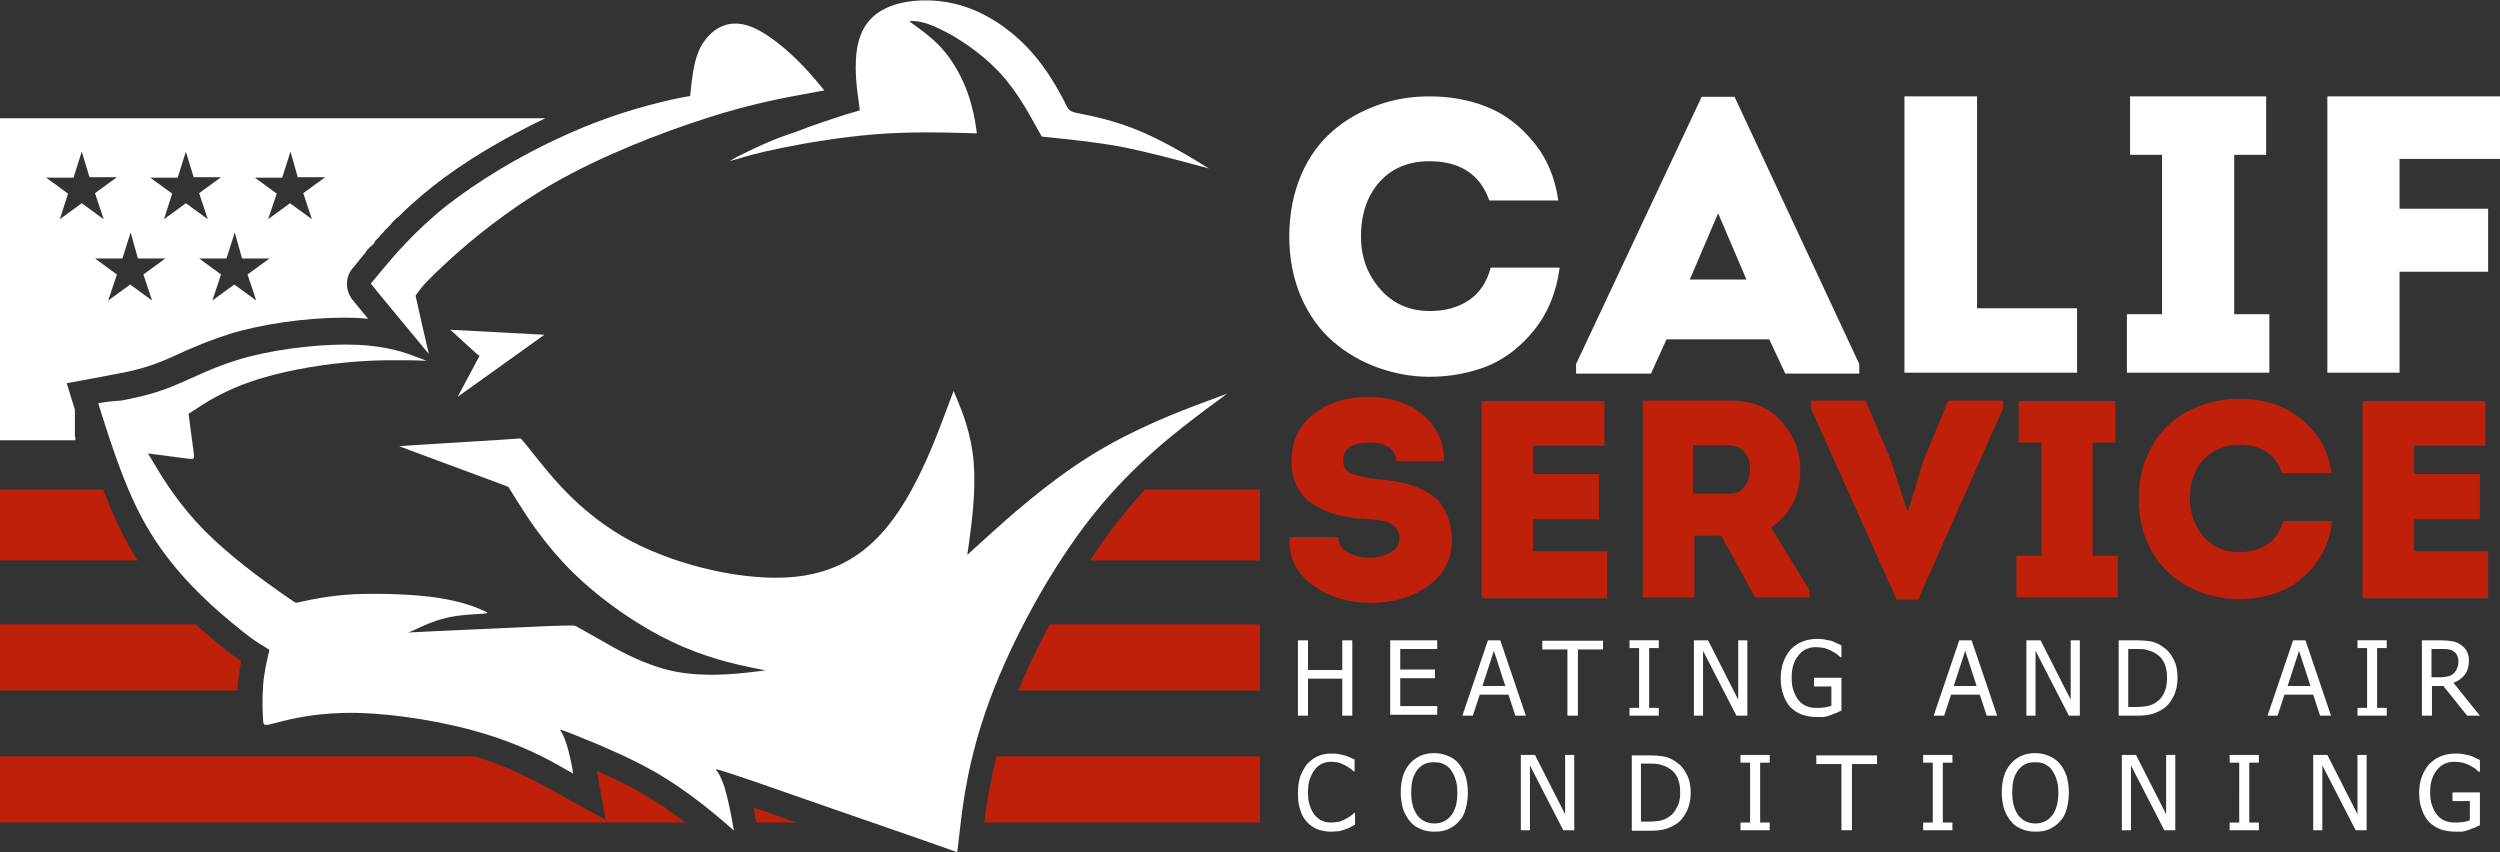
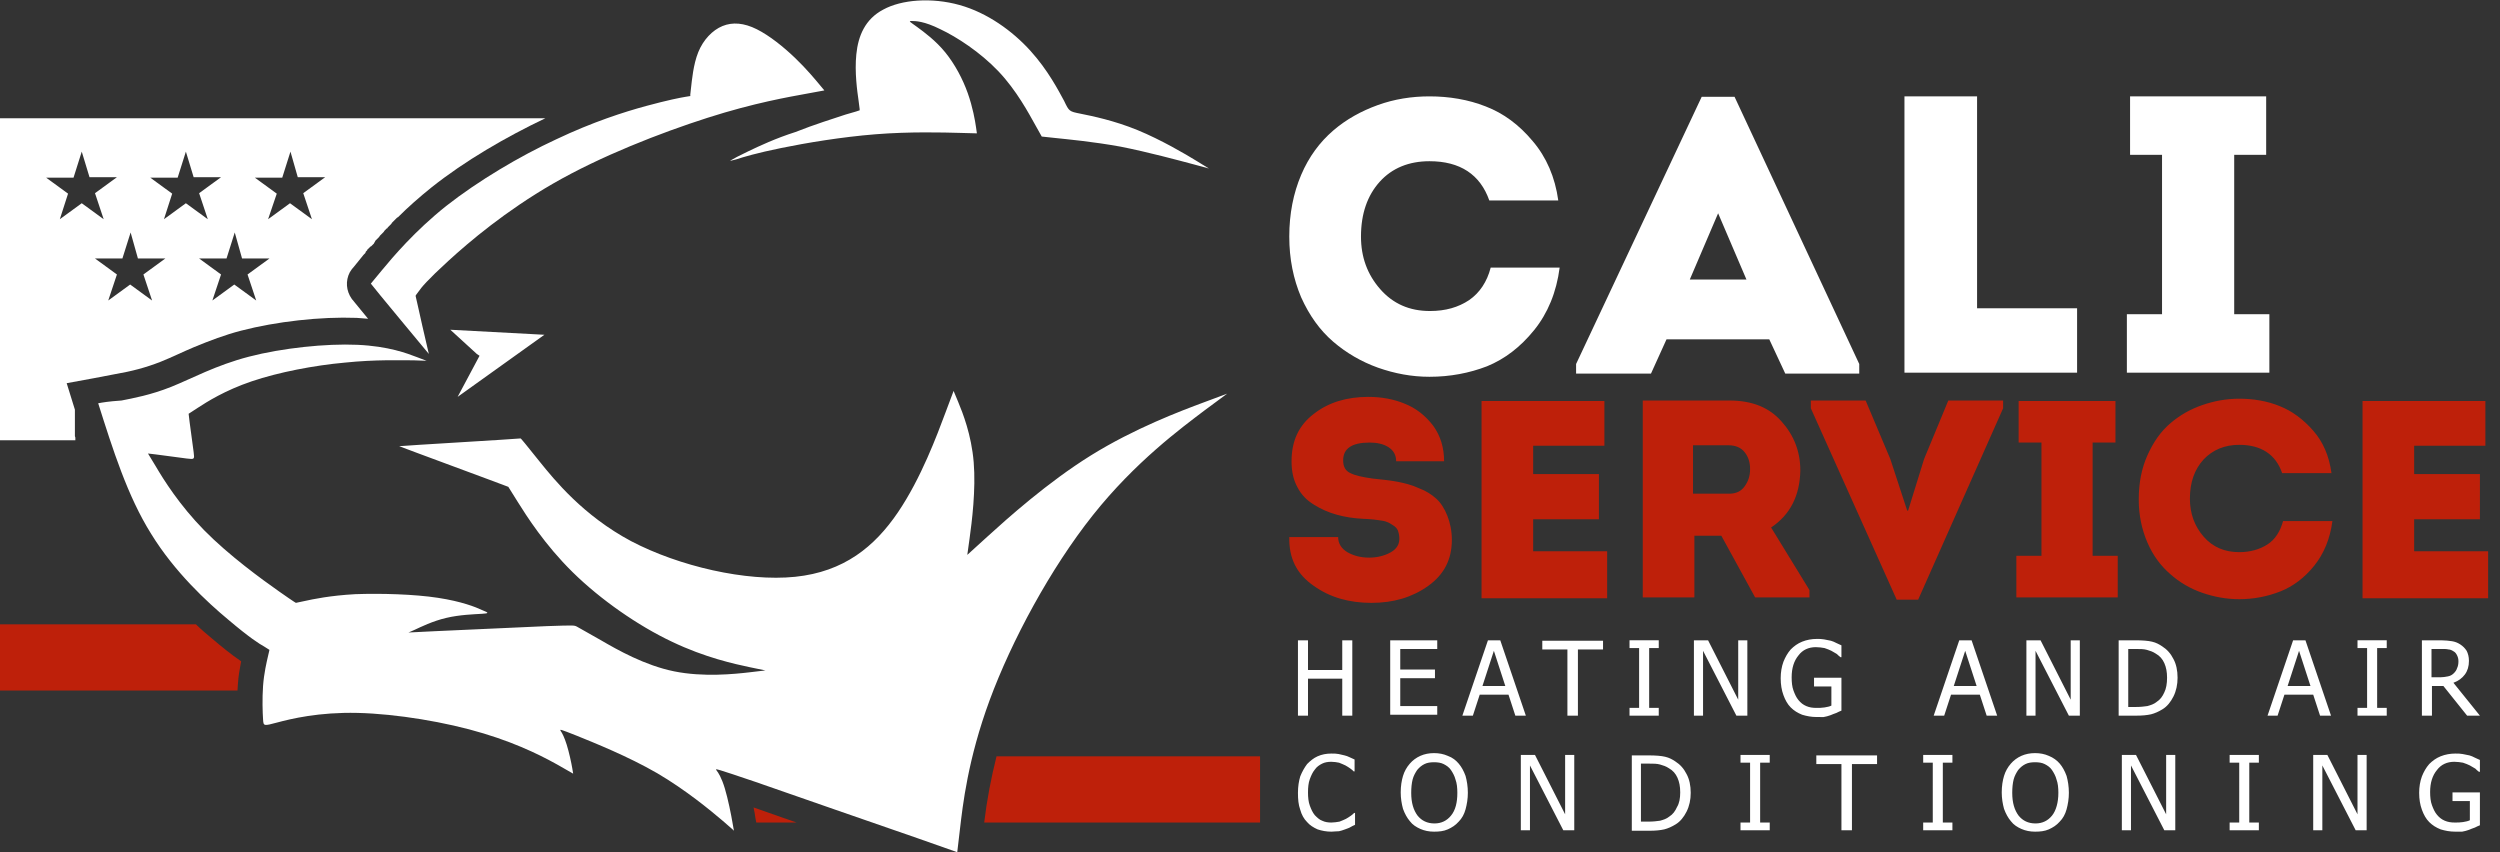
<svg xmlns="http://www.w3.org/2000/svg" version="1.1" id="Слой_1" x="0px" y="0px" viewBox="0 0 547.4 186.6" style="enable-background:new 0 0 547.4 186.6;" xml:space="preserve">
  <rect x="0" y="0" width="547.4" height="186.6" fill="#333333" stroke="none" />
  <style type="text/css">
	.st0{fill-rule:evenodd;clip-rule:evenodd;fill:#FFFFFF;}
	.st1{fill-rule:evenodd;clip-rule:evenodd;fill:#BE200A;}
</style>
  <g>
    <g>
      <path class="st0" d="M21.5,88.3c3.2,10.1,6.4,20.3,11.6,28.6c5.1,8.3,12.2,14.9,16.9,18.8c4.6,3.9,6.8,5.3,7.9,5.9    c1.1,0.7,1.1,0.7,1.1,0.7s0,0-0.3,1.3c-0.3,1.3-0.9,3.8-1.1,6.6c-0.2,2.8-0.1,5.8,0,7.3c0.1,1.5,0.1,1.5,3.1,0.7    c3-0.8,9.1-2.3,17.6-2.1c8.5,0.2,19.4,2,27.6,4.5c8.3,2.5,14,5.6,16.8,7.2c2.8,1.6,2.8,1.6,2.8,1.6s0,0-0.2-1.2    c-0.2-1.2-0.7-3.5-1.2-5.1c-0.5-1.6-1-2.6-1.3-3c-0.3-0.5-0.3-0.5,3.5,1c3.7,1.5,11.2,4.5,17.6,8.2c6.3,3.7,11.6,8.1,14.2,10.3    c2.6,2.2,2.6,2.3,2.6,2.3c0,0,0,0-0.3-1.7c-0.3-1.8-1-5.3-1.7-7.6c-0.7-2.3-1.4-3.4-1.8-3.9c-0.4-0.5-0.4-0.5,8.5,2.5    c8.8,3.1,26.5,9.2,35.4,12.3c8.8,3.1,8.8,3.1,8.8,3.1s0,0,0.6-5.1s1.7-15.2,6.5-28.2c4.8-13,13.3-28.8,22.6-40.5    c9.3-11.7,19.4-19.1,24.4-22.9c5-3.7,5-3.7,5-3.7s0,0-5.1,1.9c-5.1,1.9-15.2,5.7-24.7,11.6c-9.5,5.9-18.3,13.8-22.7,17.8    c-4.4,4-4.4,4-4.4,4s0,0,0.5-3.6c0.5-3.6,1.4-10.7,0.9-16.7c-0.5-6-2.4-10.8-3.4-13.2c-1-2.4-1-2.4-1-2.4s0,0-1.8,4.8    c-1.8,4.8-5.3,14.3-10.4,21.8c-5.1,7.5-11.8,13-22.5,14.1c-10.7,1.1-25.4-2.3-35.9-7.8c-10.5-5.6-16.8-13.4-20.1-17.5    c-3.3-4.1-3.7-4.6-3.9-4.8c-0.2-0.2-0.2-0.2-0.2-0.2s0,0-4.4,0.3c-4.4,0.3-13.3,0.8-17.8,1.1c-4.4,0.3-4.4,0.3-4.4,0.3s0,0,4,1.5    c4,1.5,11.9,4.4,15.9,5.9c4,1.5,4,1.5,4,1.5s0,0,2,3.2c2,3.2,6,9.5,12.1,15.5c6.1,6,14.3,11.7,21.7,15.2    c7.3,3.5,13.8,4.9,17.1,5.6c3.3,0.7,3.3,0.7,3.4,0.7c0,0,0,0-3.4,0.4c-3.4,0.4-10.2,1.1-16.6-0.2c-6.4-1.3-12.4-4.7-16-6.8    c-3.6-2-4.7-2.7-5.3-3c-0.6-0.3-0.6-0.3-6.6-0.1c-6.1,0.3-18.2,0.8-24.3,1.1c-6.1,0.3-6.1,0.3-6,0.3c0,0,0.1,0,1.4-0.6    c1.3-0.6,3.9-1.9,6.9-2.6c2.9-0.7,6.2-0.8,7.8-0.9c1.6-0.1,1.6-0.2,0.1-0.8c-1.5-0.7-4.5-1.9-9.7-2.7c-5.2-0.8-12.5-1-18.1-0.8    c-5.5,0.3-9.3,1.1-11.1,1.5c-1.9,0.4-1.9,0.4-1.9,0.4c0,0,0,0.1-3.7-2.5c-3.7-2.6-11-7.9-16.4-13.4c-5.4-5.5-8.9-11.1-10.6-14    c-1.7-2.8-1.7-2.8-1.7-2.8s0,0,1.7,0.2c1.7,0.2,5.1,0.7,6.8,0.9c1.7,0.2,1.7,0.2,1.5-1.4c-0.2-1.7-0.7-5-0.9-6.7    c-0.2-1.7-0.2-1.7-0.2-1.7s0,0,2-1.3c2-1.3,5.9-3.8,11.8-5.8c5.9-2,13.7-3.5,20.4-4.1c6.7-0.7,12.3-0.5,15.1-0.5    c2.8,0.1,2.8,0.1,2.8,0.1s0,0-2.1-0.8c-2.1-0.8-6.2-2.4-13.1-2.7c-6.8-0.3-16.4,0.7-23.7,2.6c-7.3,1.9-12.5,4.8-17,6.6    c-4.5,1.8-8.4,2.5-10.9,3C23.7,87.9,22.6,88.1,21.5,88.3L21.5,88.3z M93.9,77.5c-4.2-5.1-8.5-10.2-10.6-12.8    c-2.1-2.6-2.1-2.6-2.1-2.6s0,0,2.4-2.9c2.4-2.9,7.2-8.6,14.1-14.1c7-5.5,16.1-10.9,24.1-14.6c8-3.8,14.9-6,19.7-7.3    c4.8-1.3,7.4-1.8,8.6-2c1.3-0.2,1.2-0.2,1.1-0.2c-0.1,0-0.1,0,0.1-1.7c0.2-1.7,0.5-5.2,1.6-7.9c1.1-2.7,3.1-4.8,5.3-5.7    c2.2-0.9,4.7-0.7,7.5,0.7c2.8,1.4,5.9,3.9,8.4,6.3c2.5,2.4,4.4,4.7,5.4,5.9c1,1.2,1,1.2,1,1.2s0,0-3.8,0.7    c-3.8,0.7-11.5,2-21.8,5.3c-10.3,3.3-23.4,8.4-33.8,14.4c-10.4,6-18.3,12.7-22.9,16.9c-4.6,4.2-6,5.9-6.6,6.8    c-0.7,0.9-0.6,0.9-0.6,0.9s0,0,0.5,2.2C91.9,68.9,92.9,73.2,93.9,77.5L93.9,77.5z M163.9,33.1c-2.3,1.1-3.2,1.6-3.7,1.9    c-0.5,0.3-0.5,0.3,1-0.1c1.5-0.5,4.5-1.4,9.9-2.5c5.4-1.1,13.1-2.4,20.6-3c7.5-0.6,14.8-0.4,18.5-0.3c3.7,0.1,3.7,0.1,3.7,0.1    s0,0-0.2-1.4c-0.2-1.4-0.7-4.3-1.8-7.4c-1.1-3.1-2.8-6.3-4.9-8.9c-2.1-2.6-4.7-4.5-6.2-5.6c-1.5-1.1-2-1.3-1.2-1.3    c0.8,0,2.7,0,6.3,1.8c3.6,1.7,8.7,5,12.7,9.2c4,4.2,6.7,9.3,8.1,11.8c1.4,2.5,1.4,2.5,1.4,2.5s0,0,2.8,0.3    c2.8,0.3,8.3,0.8,14.4,1.9c6.1,1.2,12.7,3,16.1,3.9c3.3,0.9,3.3,0.9,3.3,0.9s0,0-2.6-1.6c-2.6-1.6-7.9-4.7-13-6.8    c-5.1-2.1-10-3.1-12.5-3.6c-2.5-0.5-2.5-0.5-3.6-2.8c-1.2-2.2-3.5-6.7-7.4-11c-3.9-4.3-9.4-8.3-15.5-10c-6.1-1.7-12.7-1.2-16.7,1    c-4,2.1-5.5,5.8-5.9,9.8c-0.4,3.9,0.2,8.1,0.5,10.2c0.3,2.1,0.3,2.1,0.1,2.1c-0.2,0.1-0.6,0.2-3,0.9c-2.4,0.8-6.9,2.2-10.9,3.8    C169.8,30.3,166.2,32,163.9,33.1L163.9,33.1z M98.6,72.2l20.6,1.1l-19,13.6l4.8-9l-0.6-0.4L98.6,72.2z" />
-       <path class="st1" d="M238.7,122.7h37.2v-15.5h-25.2c-2.6,2.8-5.1,5.8-7.5,9C241.7,118.3,240.1,120.5,238.7,122.7z" />
-       <path class="st1" d="M0,122.7h30.1c-0.6-0.9-1.1-1.8-1.6-2.7c-2.3-4-4.2-8.4-5.9-12.8H0V122.7z" />
-       <path class="st1" d="M223,151.2h52.9v-14.5h-46C227.3,141.5,224.9,146.4,223,151.2z" />
      <path class="st1" d="M0,151.2h52c0-0.5,0.1-1,0.1-1.5c0.1-1.7,0.4-3.3,0.7-4.9c-2.2-1.5-4.4-3.3-6.4-5c-1.2-1-2.4-2-3.5-3.1H0    V151.2z" />
      <path class="st1" d="M215.5,180.1h60.4v-14.5h-57.7C217,170.4,216.1,175.1,215.5,180.1z" />
      <path class="st1" d="M165.6,180.1h8.8l-9.4-3.3c0.2,0.8,0.3,1.6,0.4,2.3L165.6,180.1z" />
-       <path class="st1" d="M0,180.1h150c-2.9-2.3-5.9-4.4-9.1-6.2c-3.3-1.9-6.7-3.6-10.2-5.1l1.9,10.7l-9.8-5.4c-1-0.5-1.9-1.1-2.9-1.6    c-5.1-2.8-10.1-5.1-15.7-6.8l-0.2-0.1H0V180.1z" />
      <path class="st0" d="M0,25.9h119.4c-8.6,4.1-17.6,9.3-25,15.2c-2.6,2.1-5,4.2-7.3,6.5L87,47.6l0,0l-0.1,0.1l-0.1,0.1l0,0L86.6,48    l-0.1,0.1l0,0l-0.1,0.1l-0.1,0.1l-0.1,0.1l-0.1,0.1L86,48.6l-0.1,0.1l0,0l-0.1,0.1L85.7,49l0,0l-0.1,0.1l-0.1,0.1l0,0l-0.1,0.1    l-0.1,0.1l0,0l-0.1,0.1L85,49.7l0,0l-0.1,0.1L84.8,50L84.7,50l-0.1,0.1l0,0l-0.1,0.1l-0.1,0.1l0,0l-0.1,0.1l-0.1,0.1l0,0L84,50.8    l-0.1,0.1l0,0l-0.1,0.1l-0.1,0.1l0,0l-0.1,0.1l-0.1,0.1l0,0l-0.1,0.1l-0.1,0.1l-0.1,0.1L83,51.9l0,0L82.9,52l-0.1,0.1l0,0    l-0.1,0.1l-0.1,0.1l0,0l-0.1,0.1l-0.1,0.1l0,0l-0.1,0.1l-0.1,0.1l0,0L82,53.1l-0.1,0.1l0,0.1l-0.1,0.1l-0.1,0.1l-0.1,0.1l-0.1,0.1    l0,0l-0.1,0.1l-0.1,0.1l0,0L81.1,54L81,54.1l0,0l-0.1,0.1l-0.1,0.1l0,0l-0.1,0.1l-0.1,0.1l0,0l-0.1,0.1l-0.1,0.1l0,0.1l-0.1,0.1    l-0.1,0.1l-0.1,0.1L80,55.4l0,0l-0.1,0.1l-0.1,0.1l0,0l-0.1,0.1l-0.1,0.1c-0.7,0.9-1.4,1.7-2.1,2.6c-0.3,0.3-0.6,0.7-0.9,1.2    c-1,1.9-0.8,4.1,0.4,5.8c0.1,0.2,0.3,0.3,0.4,0.5c0.6,0.7,1.2,1.5,1.8,2.2c0.5,0.6,1,1.2,1.4,1.7c-0.8-0.1-1.6-0.1-2.5-0.2    c-7.9-0.3-17.6,0.8-25.3,2.8c-3.5,0.9-6.9,2.2-10.3,3.6c-2.4,1-4.8,2.2-7.3,3.2c-3.3,1.3-6.4,2.1-9.9,2.7    c-1.6,0.3-3.1,0.6-4.7,0.9l-6,1.1l1.8,5.8l0,0.1l0,0.1l0,0.1l0,0.1l0,0l0,0.1l0,0.1l0,0.1l0,0.1l0,0l0,0.1l0,0.1l0,0.1l0,0.1l0,0    l0,0.1l0,0.1l0,0.1l0,0.1l0,0l0,0.1l0,0.1l0,0.1l0,0.1l0,0l0,0.1l0,0.1l0,0.1l0,0.1l0,0l0,0.1l0,0.1l0,0.1l0,0.1l0,0l0,0.1l0,0.1    l0,0.1l0,0.1l0,0l0,0.1l0,0.1l0,0.1l0,0.1l0,0l0,0.1l0,0.1l0,0.1l0,0.1l0,0l0,0.1l0,0.1l0,0.1l0,0.1l0,0l0,0.1l0,0.1l0,0.1l0,0.1    l0,0l0,0.1l0,0.1l0,0.1l0,0.1l0,0.1l0,0.1l0,0.1l0,0.1l0,0.1l0,0.1l0.1,0.3l0,0.1l0,0.1l0,0.1l0,0.1l0,0.1l0,0.1H0V25.9L0,25.9z     M51.4,50.9l-1.8,5.7l-6,0l4.8,3.5l-1.9,5.7l4.8-3.5l4.8,3.5l-1.9-5.7l4.8-3.5l-6,0L51.4,50.9L51.4,50.9z M28.6,50.9l-1.8,5.7    l-6,0l4.8,3.5l-1.9,5.7l4.8-3.5l4.8,3.5l-1.9-5.7l4.8-3.5l-6,0L28.6,50.9L28.6,50.9z M63.6,33.2l-1.8,5.7l-6,0l4.8,3.5L58.7,48    l4.8-3.5l4.8,3.5l-1.9-5.7l4.8-3.5l-6,0L63.6,33.2L63.6,33.2z M40.7,33.2l-1.8,5.7l-6,0l4.8,3.5L35.9,48l4.8-3.5l4.8,3.5l-1.9-5.7    l4.8-3.5l-6,0L40.7,33.2L40.7,33.2z M17.9,33.2l-1.8,5.7l-6,0l4.8,3.5L13.1,48l4.8-3.5l4.8,3.5l-1.9-5.7l4.8-3.5l-6,0L17.9,33.2z" />
      <path class="st0" d="M376.2,46.7L370,61.2h12.4L376.2,46.7L376.2,46.7z M387.4,74.3h-22.5l-3.4,7.5h-16.4v-2.1l27.5-58.5h7.2    l27.3,58.5v2.1h-16.2L387.4,74.3z" />
      <path class="st0" d="M282.3,51.8c0-5,0.9-9.5,2.6-13.5c1.7-4,4.1-7.2,7-9.7c2.9-2.5,6.2-4.3,9.8-5.6c3.6-1.3,7.4-1.9,11.3-1.9    c4.3,0,8.5,0.7,12.3,2.2c3.9,1.5,7.3,4,10.3,7.6c3,3.5,4.9,7.9,5.6,13h-15.1c-2-5.7-6.4-8.6-13.1-8.6c-4.5,0-8.2,1.5-10.9,4.5    c-2.7,3-4.1,7-4.1,12c0,4.5,1.4,8.3,4.2,11.5c2.8,3.2,6.4,4.8,10.9,4.8c3.4,0,6.2-0.8,8.6-2.4c2.3-1.6,3.9-4,4.7-7.1h15.1    c-0.7,5.4-2.6,10-5.6,13.7c-3,3.7-6.4,6.3-10.3,7.9c-3.9,1.5-8.1,2.3-12.6,2.3c-3.9,0-7.6-0.7-11.3-2c-3.6-1.3-6.9-3.2-9.8-5.7    c-2.9-2.5-5.2-5.7-7-9.7C283.2,61.1,282.3,56.7,282.3,51.8z" />
-       <polygon class="st0" points="544.8,45.7 544.8,59.5 525.4,59.5 525.4,81.6 509.6,81.6 509.6,21.1 547.4,21.1 547.4,34.8     525.4,34.8 525.4,45.7   " />
      <polygon class="st0" points="489.2,68.8 496.9,68.8 496.9,81.6 465.7,81.6 465.7,68.8 473.4,68.8 473.4,33.9 466.4,33.9     466.4,21.1 496.2,21.1 496.2,33.9 489.2,33.9   " />
      <polygon class="st0" points="432.9,21.1 432.9,67.5 454.8,67.5 454.8,81.6 417,81.6 417,21.1   " />
      <path class="st1" d="M282.3,117.6H293c0,1.4,0.7,2.5,2,3.3c1.4,0.8,3,1.2,4.8,1.2c1.7,0,3.3-0.4,4.6-1.1c1.3-0.7,2-1.7,2-3    c0-0.7-0.1-1.2-0.3-1.8c-0.2-0.5-0.6-0.9-1.1-1.2c-0.5-0.3-0.9-0.6-1.3-0.7c-0.4-0.2-1-0.3-1.8-0.4c-0.8-0.1-1.4-0.2-1.7-0.2    c-0.3,0-0.9-0.1-1.7-0.1c-2.1-0.1-4-0.4-5.8-0.9c-1.8-0.5-3.4-1.2-5-2.2c-1.5-0.9-2.8-2.2-3.6-3.8c-0.9-1.6-1.3-3.5-1.3-5.7    c0-4.5,1.6-7.9,4.9-10.4c3.2-2.5,7.2-3.7,11.9-3.7c2.9,0,5.6,0.5,8,1.5c2.5,1,4.5,2.6,6.2,4.8c1.6,2.2,2.4,4.8,2.4,7.8h-10.5    c0-1.4-0.6-2.4-1.7-3.1c-1.1-0.7-2.5-1-4.1-1c-3.9,0-5.8,1.3-5.8,3.9c0,1.4,0.5,2.3,1.6,2.8c1,0.5,2.7,0.9,5,1.2    c2.1,0.2,3.8,0.4,5.4,0.7c1.5,0.3,3.1,0.7,4.6,1.4c1.6,0.6,2.8,1.4,3.8,2.3c1,0.9,1.8,2.2,2.4,3.7c0.6,1.5,1,3.3,1,5.3    c0,4.3-1.7,7.6-5.2,10.1c-3.5,2.5-7.6,3.7-12.4,3.7c-4.9,0-9.1-1.2-12.6-3.7C283.9,125.7,282.2,122.2,282.3,117.6L282.3,117.6z     M351.3,87.8v9.8h-15.6v6.2h14.4v9.9h-14.4v7h16.2v10.3h-27.5V87.8H351.3L351.3,87.8z M387.8,115.5l8.4,13.7v1.6h-11.9l-7.4-13.5    H371v13.5h-11.3V87.7h19c4.9,0,8.7,1.5,11.4,4.6c2.7,3,4.1,6.6,4.1,10.7C394.1,108.5,392,112.7,387.8,115.5L387.8,115.5z     M370.8,108.1h7.8c1.5,0,2.6-0.5,3.4-1.6c0.8-1.1,1.2-2.3,1.2-3.8c0-1.5-0.4-2.7-1.2-3.7c-0.8-1-2-1.5-3.5-1.5h-7.8V108.1    L370.8,108.1z M417.6,111.8h0.2l3.5-11.3l5.3-12.8h12v1.7L420,131.3h-4.7l-18.8-41.9v-1.7h12l5.4,12.8L417.6,111.8L417.6,111.8z     M458.2,121.7h5.5v9.1h-22.2v-9.1h5.5V96.9h-5v-9.1h21.2v9.1h-5V121.7L458.2,121.7z M468.3,109.4c0-3.6,0.6-6.8,1.9-9.7    c1.3-2.9,2.9-5.2,5-7c2.1-1.8,4.4-3.1,7-4c2.6-0.9,5.3-1.4,8.1-1.4c3.1,0,6.1,0.5,8.8,1.6c2.8,1.1,5.2,2.9,7.4,5.4    c2.2,2.5,3.5,5.6,4,9.3h-10.8c-1.4-4.1-4.6-6.2-9.4-6.2c-3.2,0-5.8,1.1-7.8,3.2c-2,2.2-3,5-3,8.6c0,3.2,1,6,3,8.3    c2,2.3,4.6,3.4,7.8,3.4c2.4,0,4.5-0.6,6.2-1.7c1.7-1.1,2.8-2.9,3.4-5.1h10.8c-0.5,3.9-1.9,7.2-4,9.8c-2.1,2.6-4.6,4.5-7.4,5.6    c-2.8,1.1-5.8,1.7-9,1.7c-2.8,0-5.5-0.5-8.1-1.4c-2.6-0.9-5-2.3-7-4.1c-2.1-1.8-3.8-4.1-5-6.9C469,116,468.3,112.9,468.3,109.4    L468.3,109.4z M544.2,87.8v9.8h-15.6v6.2H543v9.9h-14.4v7h16.2v10.3h-27.5V87.8H544.2z" />
      <g>
        <path class="st0" d="M296.1,156.7h-2.2v-8.1h-7.5v8.1h-2.2v-16.5h2.2v6.5h7.5v-6.5h2.2V156.7L296.1,156.7z M496.5,156.7l5.6-16.5     h2.7l5.6,16.5H508l-1.5-4.6h-6.3l-1.5,4.6H496.5L496.5,156.7z M505.9,150.2l-2.5-7.7l-2.5,7.7H505.9L505.9,150.2z M304.4,156.7     v-16.5h10.3v1.9h-8.1v4.5h7.6v1.9h-7.6v6.1h8.1v1.9H304.4L304.4,156.7z M320.2,156.7l5.6-16.5h2.7l5.6,16.5h-2.3l-1.5-4.6H324     l-1.5,4.6H320.2L320.2,156.7z M329.6,150.2l-2.5-7.7l-2.5,7.7H329.6L329.6,150.2z M343.2,156.7v-14.5h-5.5v-1.9h13.3v1.9h-5.5     v14.5H343.2L343.2,156.7z M363.2,156.7h-6.4V155h2.1v-13.1h-2.1v-1.7h6.4v1.7h-2.1V155h2.1V156.7L363.2,156.7z M382.6,156.7h-2.4     l-7.3-14.2v14.2h-2v-16.5h3.1l6.6,13v-13h2V156.7L382.6,156.7z M397.8,157c-1.2,0-2.2-0.2-3.2-0.5c-1-0.4-1.8-0.9-2.5-1.6     c-0.7-0.7-1.2-1.6-1.6-2.7c-0.4-1.1-0.6-2.3-0.6-3.7c0-1.3,0.2-2.5,0.6-3.6c0.4-1,0.9-1.9,1.6-2.7c0.7-0.7,1.5-1.3,2.5-1.7     c1-0.4,2.1-0.6,3.2-0.6c0.6,0,1.1,0,1.6,0.1c0.5,0.1,1,0.2,1.5,0.3c0.4,0.1,0.8,0.3,1.2,0.5c0.5,0.2,0.8,0.4,1.1,0.5v2.6h-0.2     c-0.3-0.2-0.6-0.5-0.8-0.7c-0.3-0.2-0.7-0.4-1.2-0.7c-0.4-0.2-0.9-0.4-1.5-0.6c-0.6-0.1-1.2-0.2-1.9-0.2c-1.6,0-2.9,0.6-3.8,1.8     c-1,1.2-1.5,2.8-1.5,4.8c0,1.1,0.1,2.1,0.4,2.9c0.3,0.8,0.6,1.5,1.1,2.1c0.5,0.6,1,1,1.7,1.3c0.7,0.3,1.4,0.4,2.2,0.4     c0.6,0,1.2,0,1.8-0.1c0.6-0.1,1.1-0.2,1.5-0.4v-4.2h-3.8v-1.9h6v7.2c-0.3,0.1-0.7,0.3-1.1,0.5c-0.5,0.2-0.9,0.3-1.3,0.5     c-0.5,0.2-1,0.3-1.5,0.4C399,157,398.5,157,397.8,157L397.8,157z M423.4,156.7l5.6-16.5h2.7l5.6,16.5h-2.3l-1.5-4.6h-6.3     l-1.5,4.6H423.4L423.4,156.7z M432.8,150.2l-2.5-7.7l-2.5,7.7H432.8L432.8,150.2z M455.5,156.7H453l-7.3-14.2v14.2h-2v-16.5h3.1     l6.6,13v-13h2V156.7L455.5,156.7z M476.8,148.4c0,1.5-0.3,2.9-0.9,4.1c-0.6,1.2-1.4,2.2-2.4,2.8c-0.8,0.5-1.7,0.9-2.5,1.1     c-0.9,0.2-1.9,0.3-3.3,0.3h-3.8v-16.5h3.7c1.5,0,2.8,0.1,3.6,0.3c0.9,0.2,1.6,0.6,2.2,1c1.1,0.7,1.9,1.6,2.5,2.8     C476.5,145.4,476.8,146.8,476.8,148.4L476.8,148.4z M474.5,148.4c0-1.3-0.2-2.3-0.6-3.2c-0.4-0.9-1-1.6-1.9-2.1     c-0.6-0.4-1.2-0.6-1.9-0.8c-0.7-0.2-1.5-0.2-2.5-0.2H466v12.7h1.7c1,0,1.8-0.1,2.5-0.2c0.7-0.2,1.4-0.4,2-0.9     c0.8-0.5,1.3-1.2,1.7-2.1C474.3,150.8,474.5,149.7,474.5,148.4L474.5,148.4z M522.6,156.7h-6.4V155h2.1v-13.1h-2.1v-1.7h6.4v1.7     h-2.1V155h2.1V156.7L522.6,156.7z M543,156.7h-2.8l-5.2-6.5h-2.5v6.5h-2.2v-16.5h4.2c0.9,0,1.7,0.1,2.4,0.2     c0.6,0.1,1.2,0.3,1.8,0.7c0.6,0.4,1,0.8,1.4,1.4c0.3,0.6,0.5,1.3,0.5,2.2c0,1.2-0.3,2.2-0.9,3c-0.6,0.8-1.4,1.4-2.5,1.8     L543,156.7L543,156.7z M538.3,144.8c0-0.5-0.1-0.9-0.3-1.3c-0.2-0.4-0.4-0.7-0.8-0.9c-0.3-0.2-0.7-0.4-1.1-0.4     c-0.4-0.1-0.9-0.1-1.5-0.1h-2.2v6.2h1.9c0.6,0,1.2-0.1,1.7-0.2c0.5-0.1,0.9-0.3,1.3-0.7c0.3-0.3,0.6-0.7,0.7-1.1     C538.2,145.9,538.3,145.4,538.3,144.8z" />
        <path class="st0" d="M291.5,182.1c-1.1,0-2.1-0.2-3-0.5c-0.9-0.4-1.7-0.9-2.3-1.6c-0.7-0.7-1.2-1.6-1.5-2.7     c-0.4-1.1-0.5-2.3-0.5-3.7c0-1.4,0.2-2.6,0.5-3.6c0.4-1,0.9-1.9,1.5-2.7c0.7-0.7,1.4-1.3,2.3-1.7c0.9-0.4,1.9-0.6,3-0.6     c0.6,0,1.1,0,1.6,0.1c0.5,0.1,0.9,0.2,1.3,0.3c0.4,0.1,0.7,0.2,1.1,0.4c0.4,0.2,0.7,0.3,1.1,0.5v2.6h-0.2     c-0.2-0.2-0.4-0.4-0.7-0.6c-0.3-0.2-0.7-0.5-1.1-0.7c-0.4-0.2-0.9-0.4-1.4-0.6c-0.5-0.1-1.1-0.2-1.7-0.2c-0.7,0-1.4,0.1-2,0.4     c-0.6,0.3-1.2,0.7-1.6,1.3c-0.5,0.6-0.8,1.3-1.1,2.1c-0.3,0.8-0.4,1.8-0.4,2.9c0,1.1,0.1,2.1,0.4,2.9c0.3,0.8,0.6,1.5,1.1,2.1     c0.5,0.5,1,1,1.6,1.2c0.6,0.3,1.3,0.4,2,0.4c0.6,0,1.2-0.1,1.8-0.2c0.5-0.2,1-0.4,1.4-0.6c0.4-0.2,0.8-0.5,1.1-0.7     c0.3-0.2,0.5-0.4,0.7-0.6h0.2v2.6c-0.4,0.2-0.7,0.3-1,0.5c-0.3,0.2-0.7,0.3-1.2,0.5c-0.5,0.2-0.9,0.3-1.3,0.4     C292.6,182,292.1,182.1,291.5,182.1L291.5,182.1z M319.4,167.2c0.6,0.7,1.1,1.6,1.5,2.7c0.3,1.1,0.5,2.3,0.5,3.7     c0,1.3-0.2,2.5-0.5,3.6c-0.3,1.1-0.8,2-1.5,2.7c-0.7,0.8-1.5,1.3-2.4,1.7c-0.9,0.4-1.9,0.5-3,0.5c-1.1,0-2.1-0.2-3-0.6     c-0.9-0.4-1.7-0.9-2.3-1.7c-0.6-0.7-1.1-1.6-1.5-2.7c-0.3-1.1-0.5-2.3-0.5-3.6c0-1.4,0.2-2.6,0.5-3.6c0.3-1,0.8-1.9,1.5-2.7     c0.6-0.7,1.4-1.3,2.3-1.7c0.9-0.4,1.9-0.6,3-0.6c1.1,0,2.1,0.2,3,0.6C318.1,165.9,318.8,166.5,319.4,167.2L319.4,167.2z      M319.1,173.6c0-1.1-0.1-2.1-0.4-2.9c-0.2-0.8-0.6-1.5-1-2.1c-0.4-0.6-1-1-1.6-1.3c-0.6-0.3-1.3-0.4-2.1-0.4     c-0.8,0-1.5,0.1-2.1,0.4c-0.6,0.3-1.1,0.7-1.6,1.3c-0.4,0.6-0.8,1.3-1,2.1c-0.2,0.8-0.3,1.8-0.3,2.9c0,2.2,0.5,3.8,1.4,5     c0.9,1.1,2.1,1.7,3.7,1.7c1.5,0,2.7-0.6,3.6-1.7C318.7,177.4,319.1,175.7,319.1,173.6L319.1,173.6z M344.7,181.8h-2.4l-7.3-14.2     v14.2h-2v-16.5h3.1l6.6,13v-13h2V181.8L344.7,181.8z M370.2,173.6c0,1.5-0.3,2.9-0.9,4.1c-0.6,1.2-1.4,2.2-2.4,2.8     c-0.8,0.5-1.7,0.9-2.5,1.1c-0.9,0.2-1.9,0.3-3.3,0.3h-3.8v-16.5h3.7c1.5,0,2.8,0.1,3.6,0.3c0.9,0.2,1.6,0.6,2.2,1     c1.1,0.7,1.9,1.6,2.5,2.8C369.9,170.6,370.2,172,370.2,173.6L370.2,173.6z M367.9,173.5c0-1.3-0.2-2.3-0.6-3.2     c-0.4-0.9-1-1.6-1.9-2.1c-0.6-0.4-1.2-0.6-1.9-0.8c-0.7-0.2-1.5-0.2-2.5-0.2h-1.7v12.7h1.7c1,0,1.8-0.1,2.5-0.2     c0.7-0.2,1.4-0.4,2-0.9c0.8-0.5,1.3-1.2,1.7-2.1C367.7,175.9,367.9,174.8,367.9,173.5L367.9,173.5z M387.5,181.8h-6.4v-1.7h2.1     V167h-2.1v-1.7h6.4v1.7h-2.1v13.1h2.1V181.8L387.5,181.8z M403.2,181.8v-14.5h-5.5v-1.9h13.3v1.9h-5.5v14.5H403.2L403.2,181.8z      M427.5,181.8h-6.4v-1.7h2.1V167h-2.1v-1.7h6.4v1.7h-2.1v13.1h2.1V181.8L427.5,181.8z M451,167.2c0.6,0.7,1.1,1.6,1.5,2.7     c0.3,1.1,0.5,2.3,0.5,3.7c0,1.3-0.2,2.5-0.5,3.6c-0.3,1.1-0.8,2-1.5,2.7c-0.7,0.8-1.5,1.3-2.4,1.7c-0.9,0.4-1.9,0.5-3,0.5     c-1.1,0-2.1-0.2-3-0.6c-0.9-0.4-1.7-0.9-2.3-1.7c-0.6-0.7-1.1-1.6-1.5-2.7c-0.3-1.1-0.5-2.3-0.5-3.6c0-1.4,0.2-2.6,0.5-3.6     c0.3-1,0.8-1.9,1.5-2.7c0.6-0.7,1.4-1.3,2.3-1.7c0.9-0.4,1.9-0.6,3-0.6c1.1,0,2.1,0.2,3,0.6C449.6,165.9,450.4,166.5,451,167.2     L451,167.2z M450.7,173.6c0-1.1-0.1-2.1-0.4-2.9c-0.2-0.8-0.6-1.5-1-2.1c-0.4-0.6-1-1-1.6-1.3c-0.6-0.3-1.3-0.4-2.1-0.4     c-0.8,0-1.5,0.1-2.1,0.4c-0.6,0.3-1.1,0.7-1.6,1.3c-0.4,0.6-0.8,1.3-1,2.1c-0.2,0.8-0.3,1.8-0.3,2.9c0,2.2,0.5,3.8,1.4,5     c0.9,1.1,2.1,1.7,3.7,1.7c1.5,0,2.7-0.6,3.6-1.7S450.7,175.7,450.7,173.6L450.7,173.6z M476.3,181.8h-2.4l-7.3-14.2v14.2h-2     v-16.5h3.1l6.6,13v-13h2V181.8L476.3,181.8z M494.6,181.8h-6.4v-1.7h2.1V167h-2.1v-1.7h6.4v1.7h-2.1v13.1h2.1V181.8L494.6,181.8z      M518.2,181.8h-2.4l-7.3-14.2v14.2h-2v-16.5h3.1l6.6,13v-13h2V181.8L518.2,181.8z M537.6,182.1c-1.2,0-2.2-0.2-3.2-0.5     c-1-0.4-1.8-0.9-2.5-1.6c-0.7-0.7-1.2-1.6-1.6-2.7c-0.4-1.1-0.6-2.3-0.6-3.7c0-1.3,0.2-2.5,0.6-3.6c0.4-1,0.9-1.9,1.6-2.7     c0.7-0.7,1.5-1.3,2.5-1.7c1-0.4,2.1-0.6,3.2-0.6c0.6,0,1.1,0,1.6,0.1c0.5,0.1,1,0.2,1.5,0.3c0.4,0.1,0.8,0.3,1.2,0.5     c0.5,0.2,0.8,0.4,1.1,0.5v2.6h-0.2c-0.3-0.2-0.6-0.5-0.8-0.7c-0.3-0.2-0.7-0.4-1.2-0.7c-0.4-0.2-0.9-0.4-1.5-0.6     c-0.6-0.1-1.2-0.2-1.9-0.2c-1.6,0-2.9,0.6-3.8,1.8c-1,1.2-1.5,2.8-1.5,4.8c0,1.1,0.1,2.1,0.4,2.9c0.3,0.8,0.6,1.5,1.1,2.1     c0.5,0.6,1,1,1.7,1.3c0.7,0.3,1.4,0.4,2.2,0.4c0.6,0,1.2,0,1.8-0.1c0.6-0.1,1.1-0.2,1.5-0.4v-4.2h-3.8v-1.9h6v7.2     c-0.3,0.1-0.7,0.3-1.1,0.5c-0.5,0.2-0.9,0.3-1.3,0.5c-0.5,0.2-1,0.3-1.5,0.4C538.7,182.1,538.2,182.1,537.6,182.1z" />
      </g>
    </g>
  </g>
</svg>